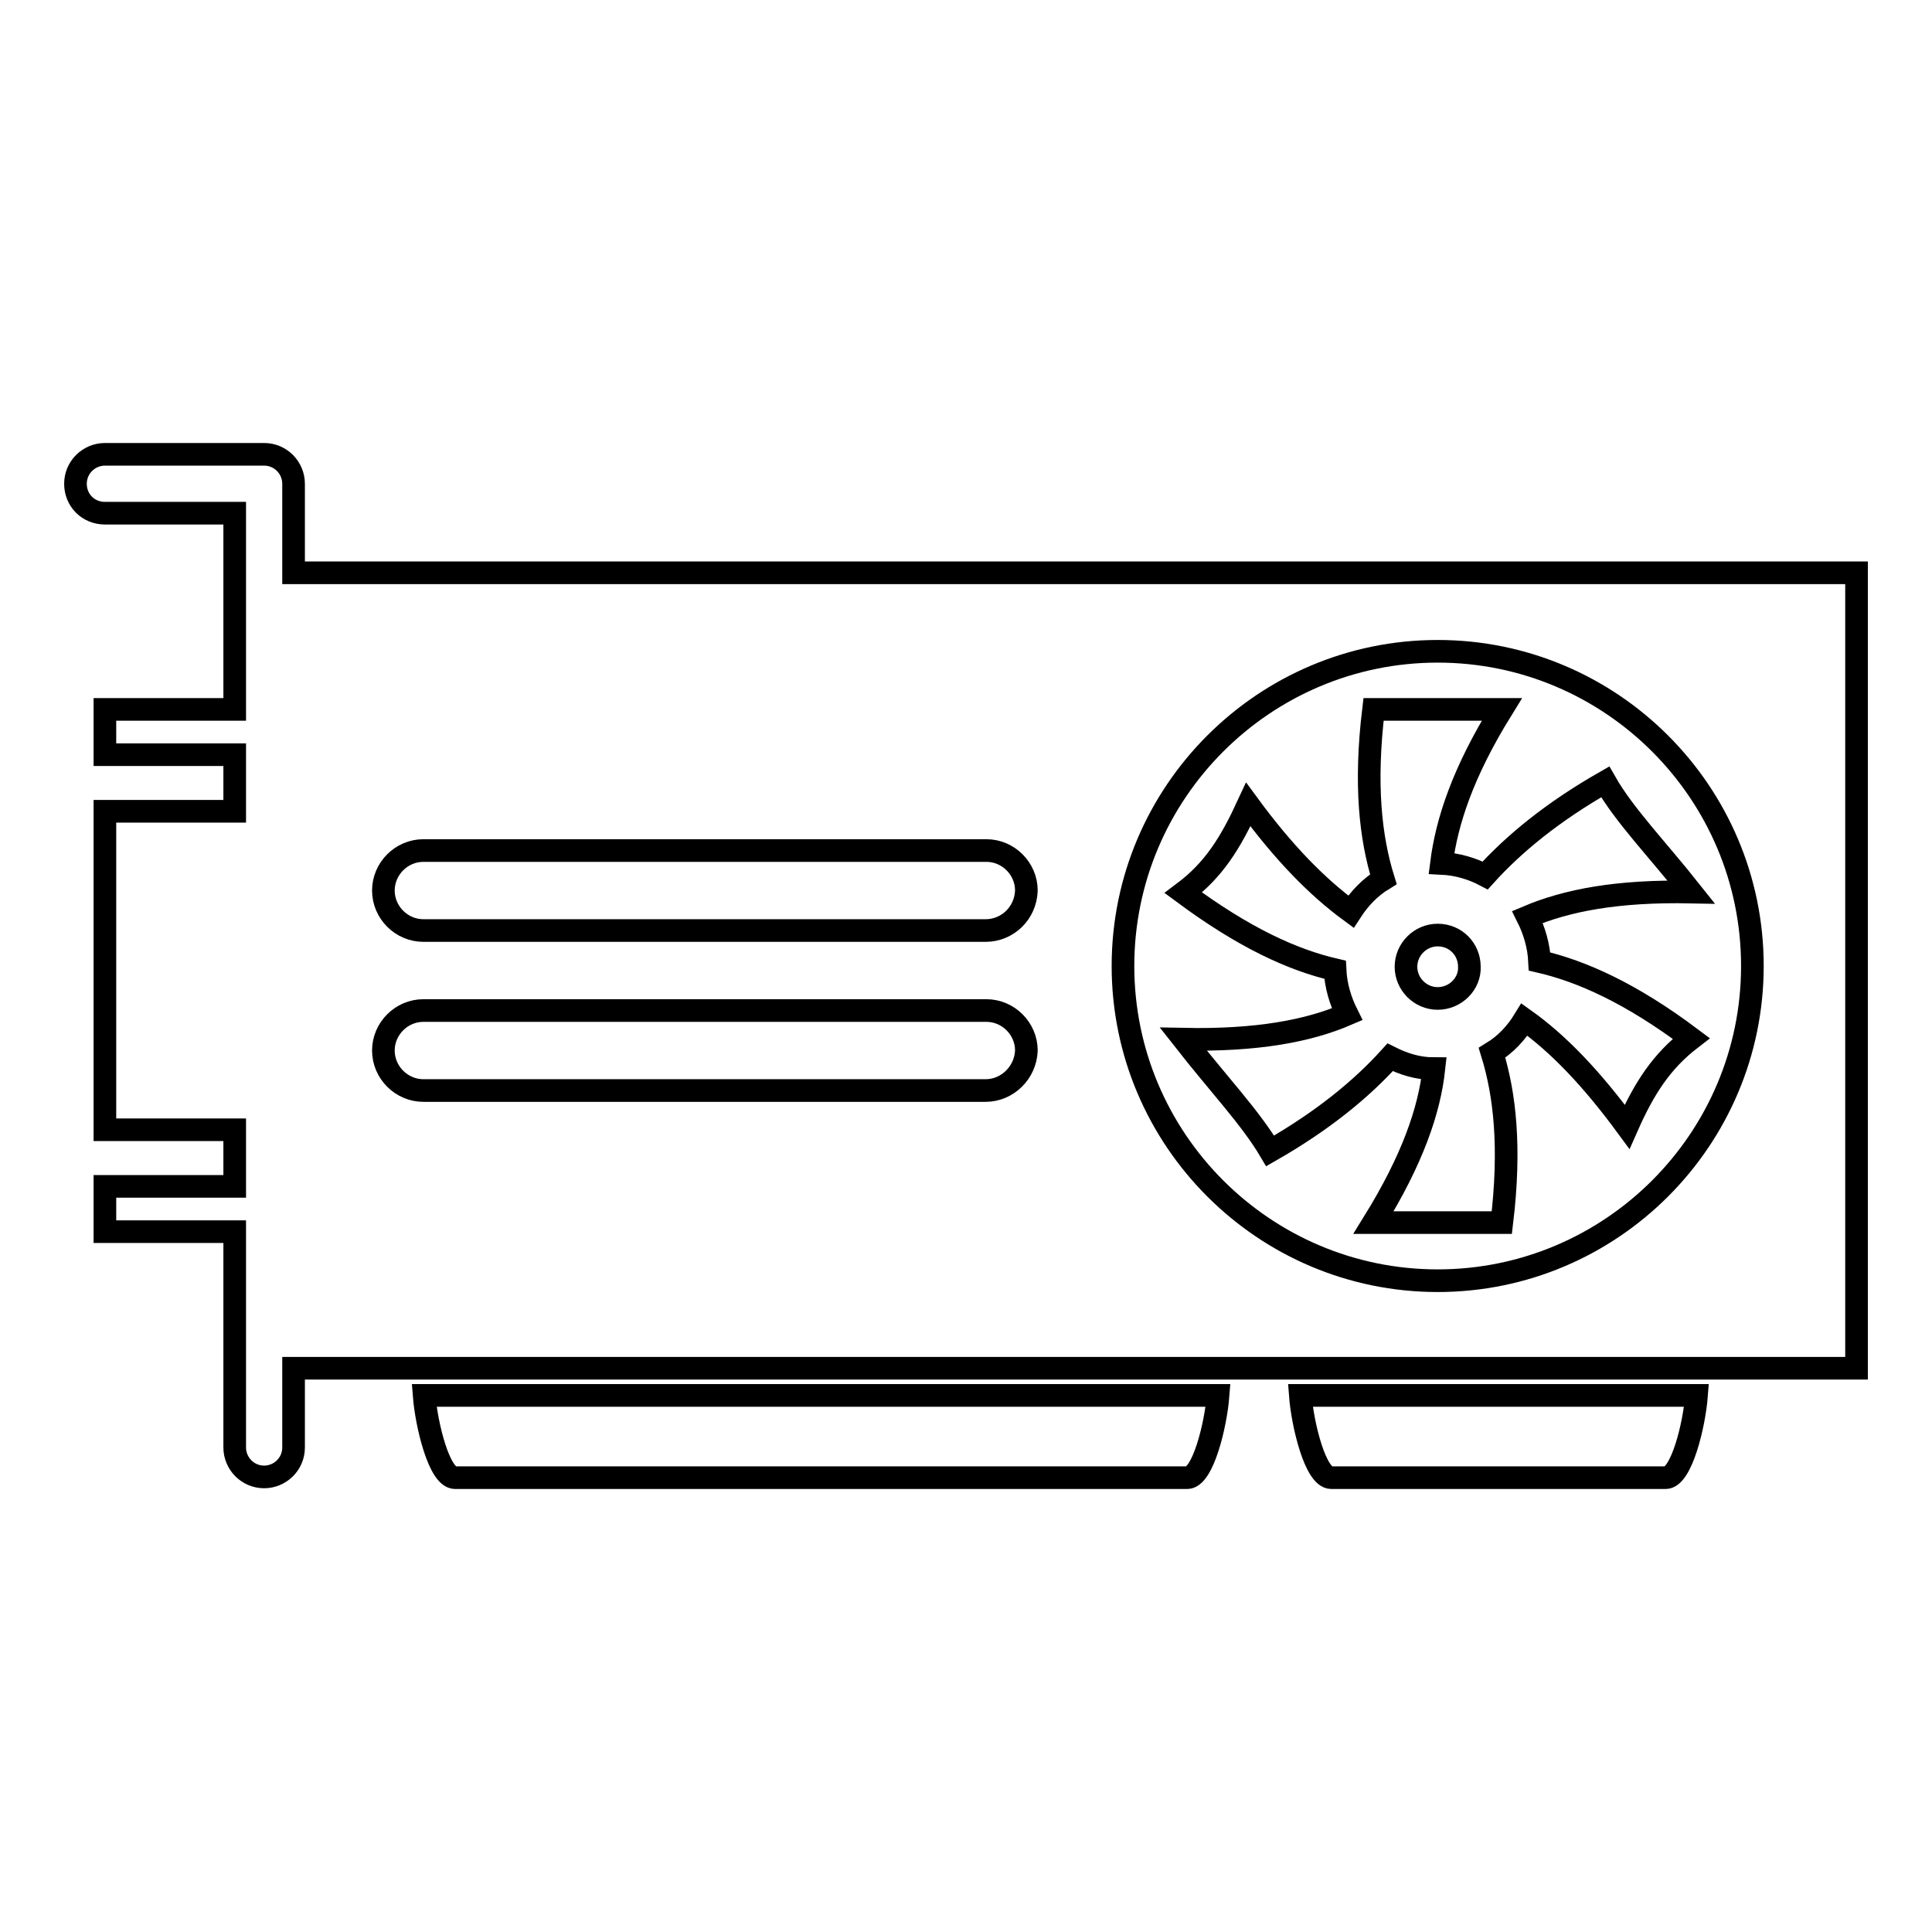
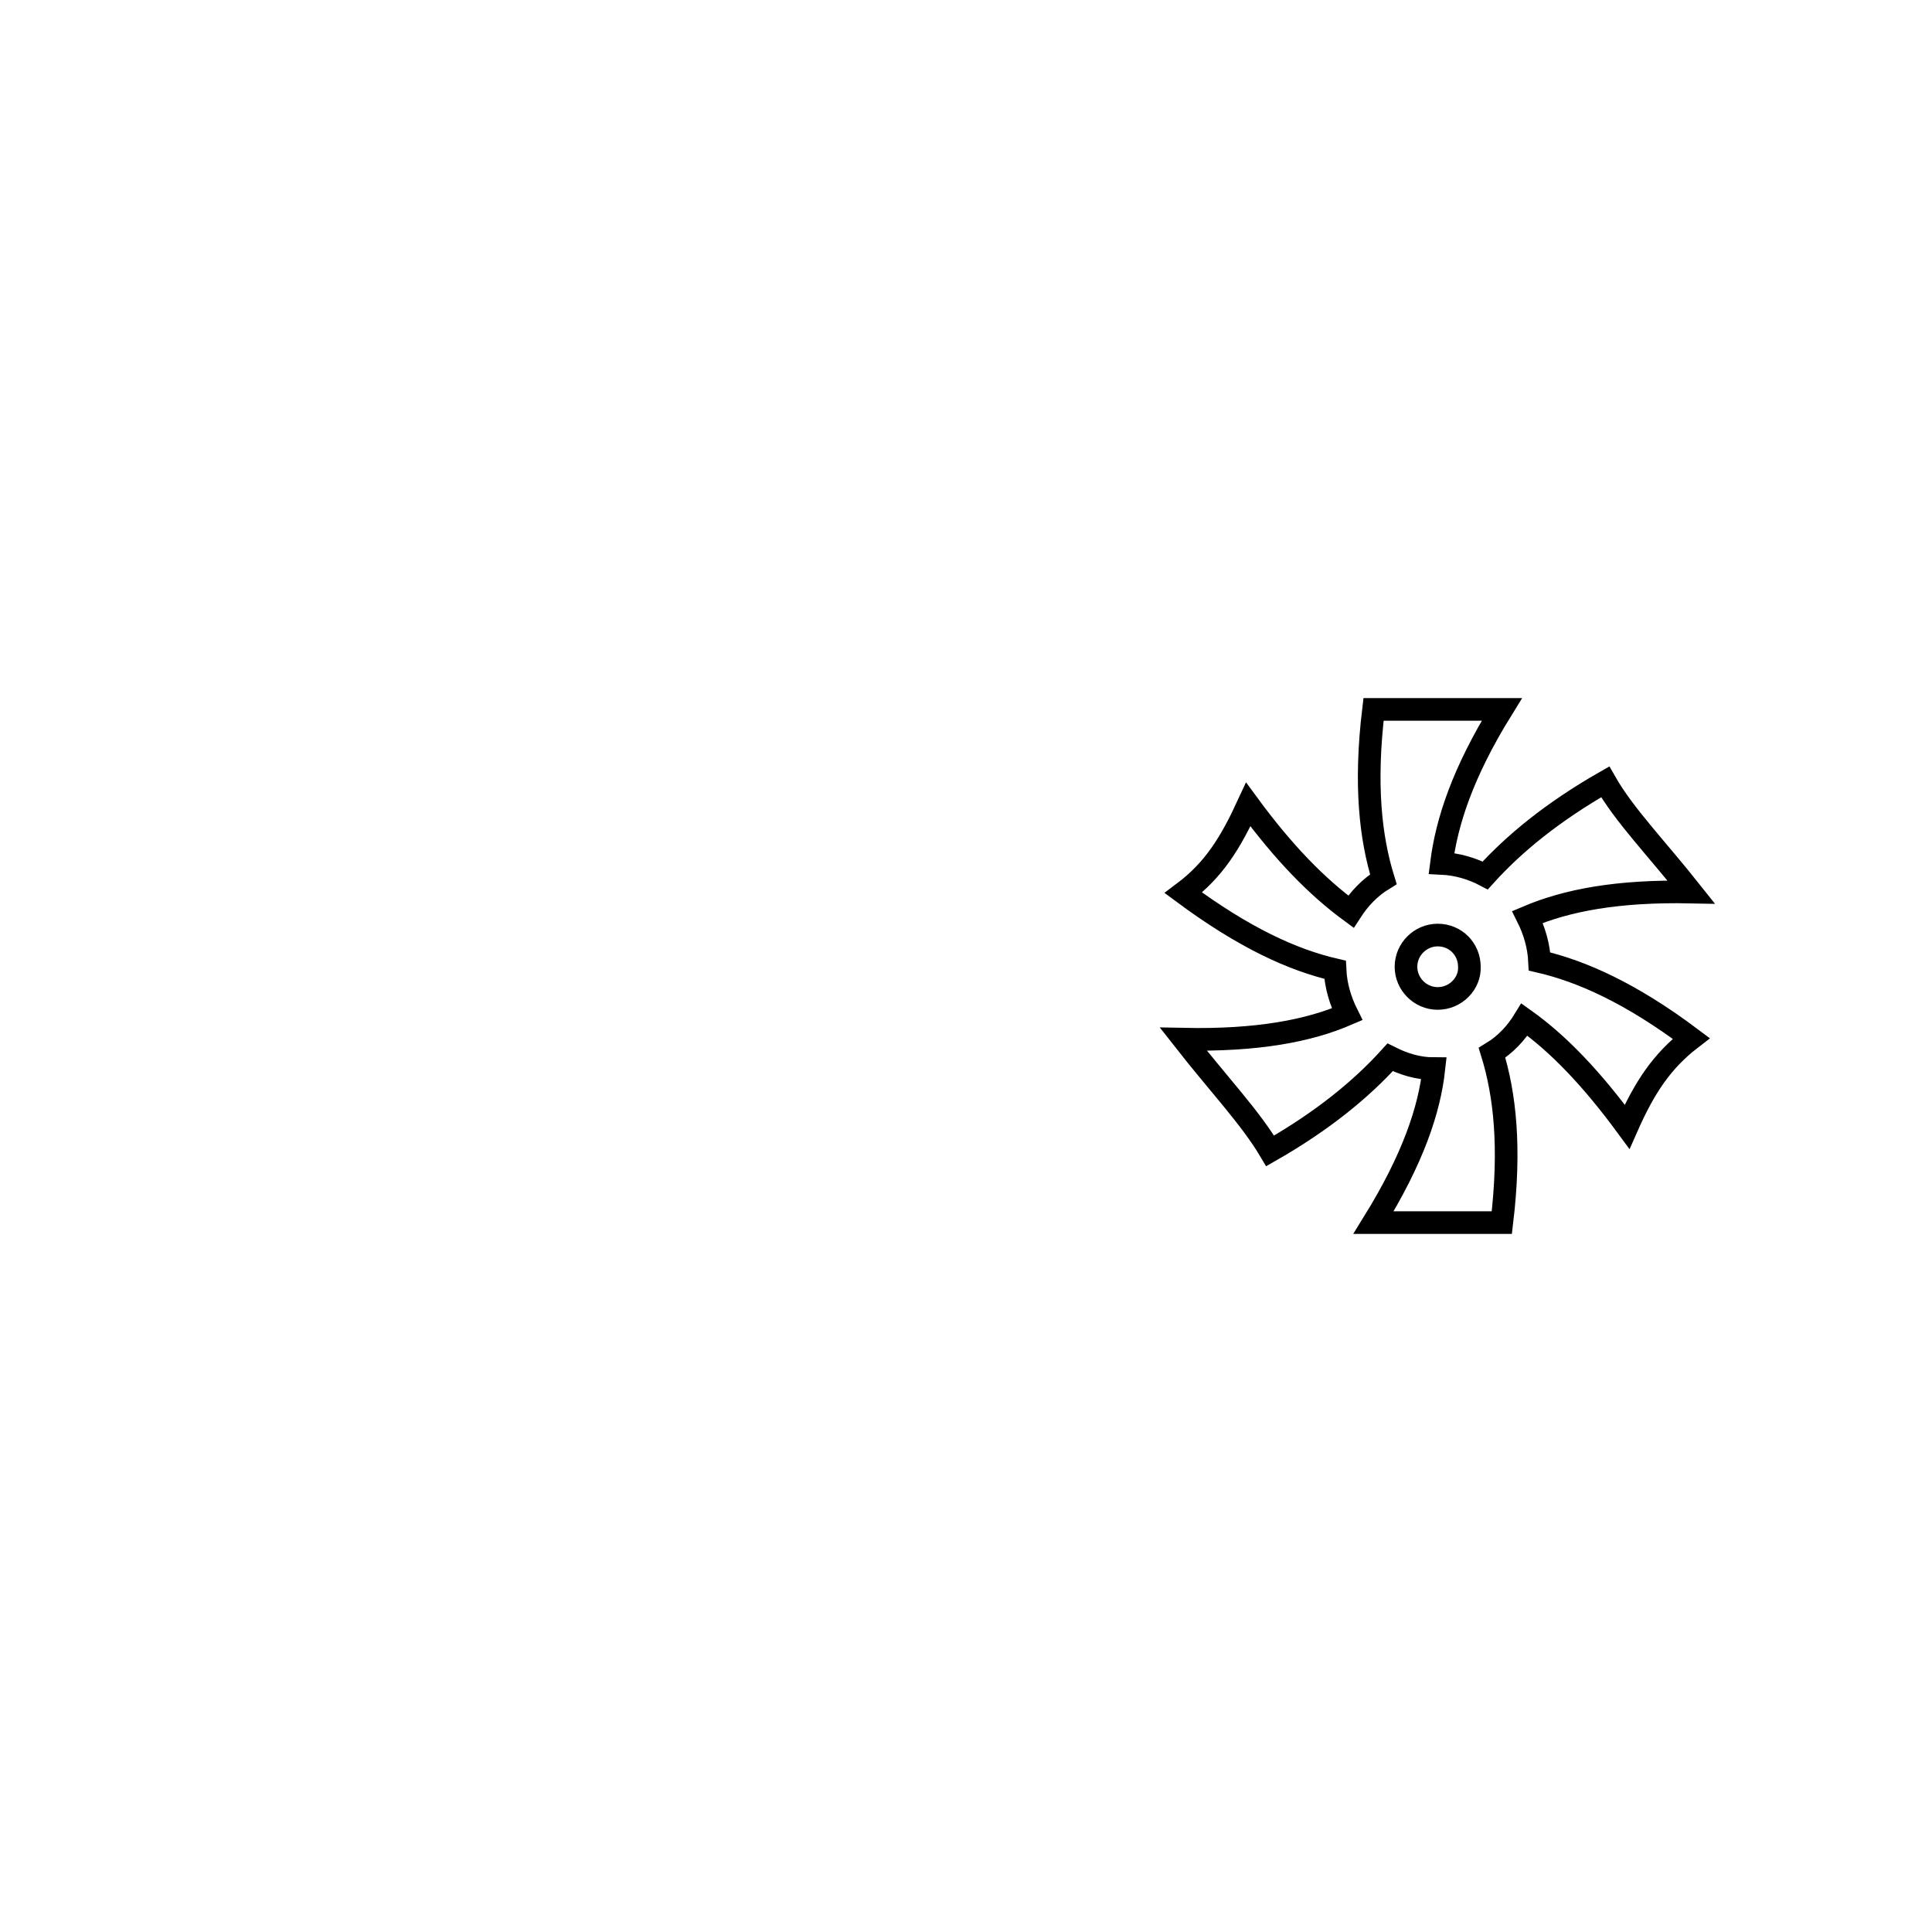
<svg xmlns="http://www.w3.org/2000/svg" version="1.1" x="0px" y="0px" viewBox="0 0 256 256" enable-background="new 0 0 256 256" xml:space="preserve">
  <g>
    <g>
      <g>
        <g>
          <g>
-             <path stroke-width="3" fill-opacity="0" stroke="#000000" d="M60.3,195.8h97c2.1,0,3.8-7,4.1-10.9H56.2C56.5,188.8,58.2,195.8,60.3,195.8z" />
-           </g>
+             </g>
          <g>
-             <path stroke-width="3" fill-opacity="0" stroke="#000000" d="M176.4,195.8h44.3c2.1,0,3.8-7,4.1-10.9h-52.5C172.6,188.8,174.3,195.8,176.4,195.8z" />
-           </g>
+             </g>
          <g>
-             <path stroke-width="3" fill-opacity="0" stroke="#000000" d="M38.9,75.9V64.1c0-2.1-1.7-3.9-3.9-3.9H13.9c-2.1,0-3.9,1.7-3.9,3.9s1.7,3.9,3.9,3.9h17.2v26H13.9v6h17.2v7.5H13.9v42.2h17.2v7.5H13.9v6h17.2v28.6c0,2.1,1.7,3.9,3.9,3.9c2.1,0,3.9-1.7,3.9-3.9v-10.5H246V75.9H38.9L38.9,75.9z M130.6,144.5H56.1c-2.9,0-5.3-2.4-5.3-5.3c0-2.9,2.4-5.3,5.3-5.3h74.6c2.9,0,5.3,2.4,5.3,5.3C135.9,142.1,133.5,144.5,130.6,144.5z M130.6,123.3H56.1c-2.9,0-5.3-2.4-5.3-5.3c0-2.9,2.4-5.3,5.3-5.3h74.6c2.9,0,5.3,2.4,5.3,5.3C135.9,121,133.5,123.3,130.6,123.3z M190.5,169.7c-23,0-41.7-18.7-41.7-41.7c0-23,18.7-41.7,41.7-41.7s41.7,18.7,41.7,41.7C232.2,151,213.5,169.7,190.5,169.7z" />
-           </g>
+             </g>
          <g>
            <path stroke-width="3" fill-opacity="0" stroke="#000000" d="M212.7,103.6c-7,4-12.1,8.2-15.9,12.4c-1.7-0.9-3.7-1.5-5.8-1.6c0.7-5.5,2.8-12,8-20.4c-5.7,0-11.3,0-17,0c-1.2,10-0.4,17,1.3,22.5c-1.8,1.1-3.2,2.6-4.3,4.3c-4.5-3.3-8.9-7.8-13.6-14.2c-2.4,5.2-4.6,8.7-8.6,11.7c8.1,6,14.5,8.9,20.1,10.2c0.1,2.1,0.7,4.1,1.6,5.9c-5.1,2.2-11.9,3.5-21.7,3.3c4.7,6,8.9,10.4,11.5,14.8c7-4,12.1-8.2,15.9-12.4c1.8,0.9,3.7,1.5,5.8,1.5c-0.6,5.5-2.8,12-8,20.4c5.7,0,11.3,0,17,0c1.2-10,0.4-17-1.3-22.5c1.8-1.1,3.2-2.6,4.3-4.4c4.5,3.2,8.9,7.8,13.6,14.2c2.3-5.2,4.6-8.7,8.5-11.7c-8-6-14.5-8.9-20.1-10.2c-0.1-2.1-0.7-4.1-1.6-5.9c5.2-2.2,11.9-3.5,21.7-3.3C219.5,112.4,215.2,108,212.7,103.6z M190.5,132.3c-2.3,0-4.2-1.9-4.2-4.2c0-2.3,1.9-4.2,4.2-4.2c2.4,0,4.2,1.9,4.2,4.2C194.8,130.3,192.9,132.3,190.5,132.3z" />
          </g>
        </g>
      </g>
      <g />
      <g />
      <g />
      <g />
      <g />
      <g />
      <g />
      <g />
      <g />
      <g />
      <g />
      <g />
      <g />
      <g />
      <g />
    </g>
  </g>
</svg>